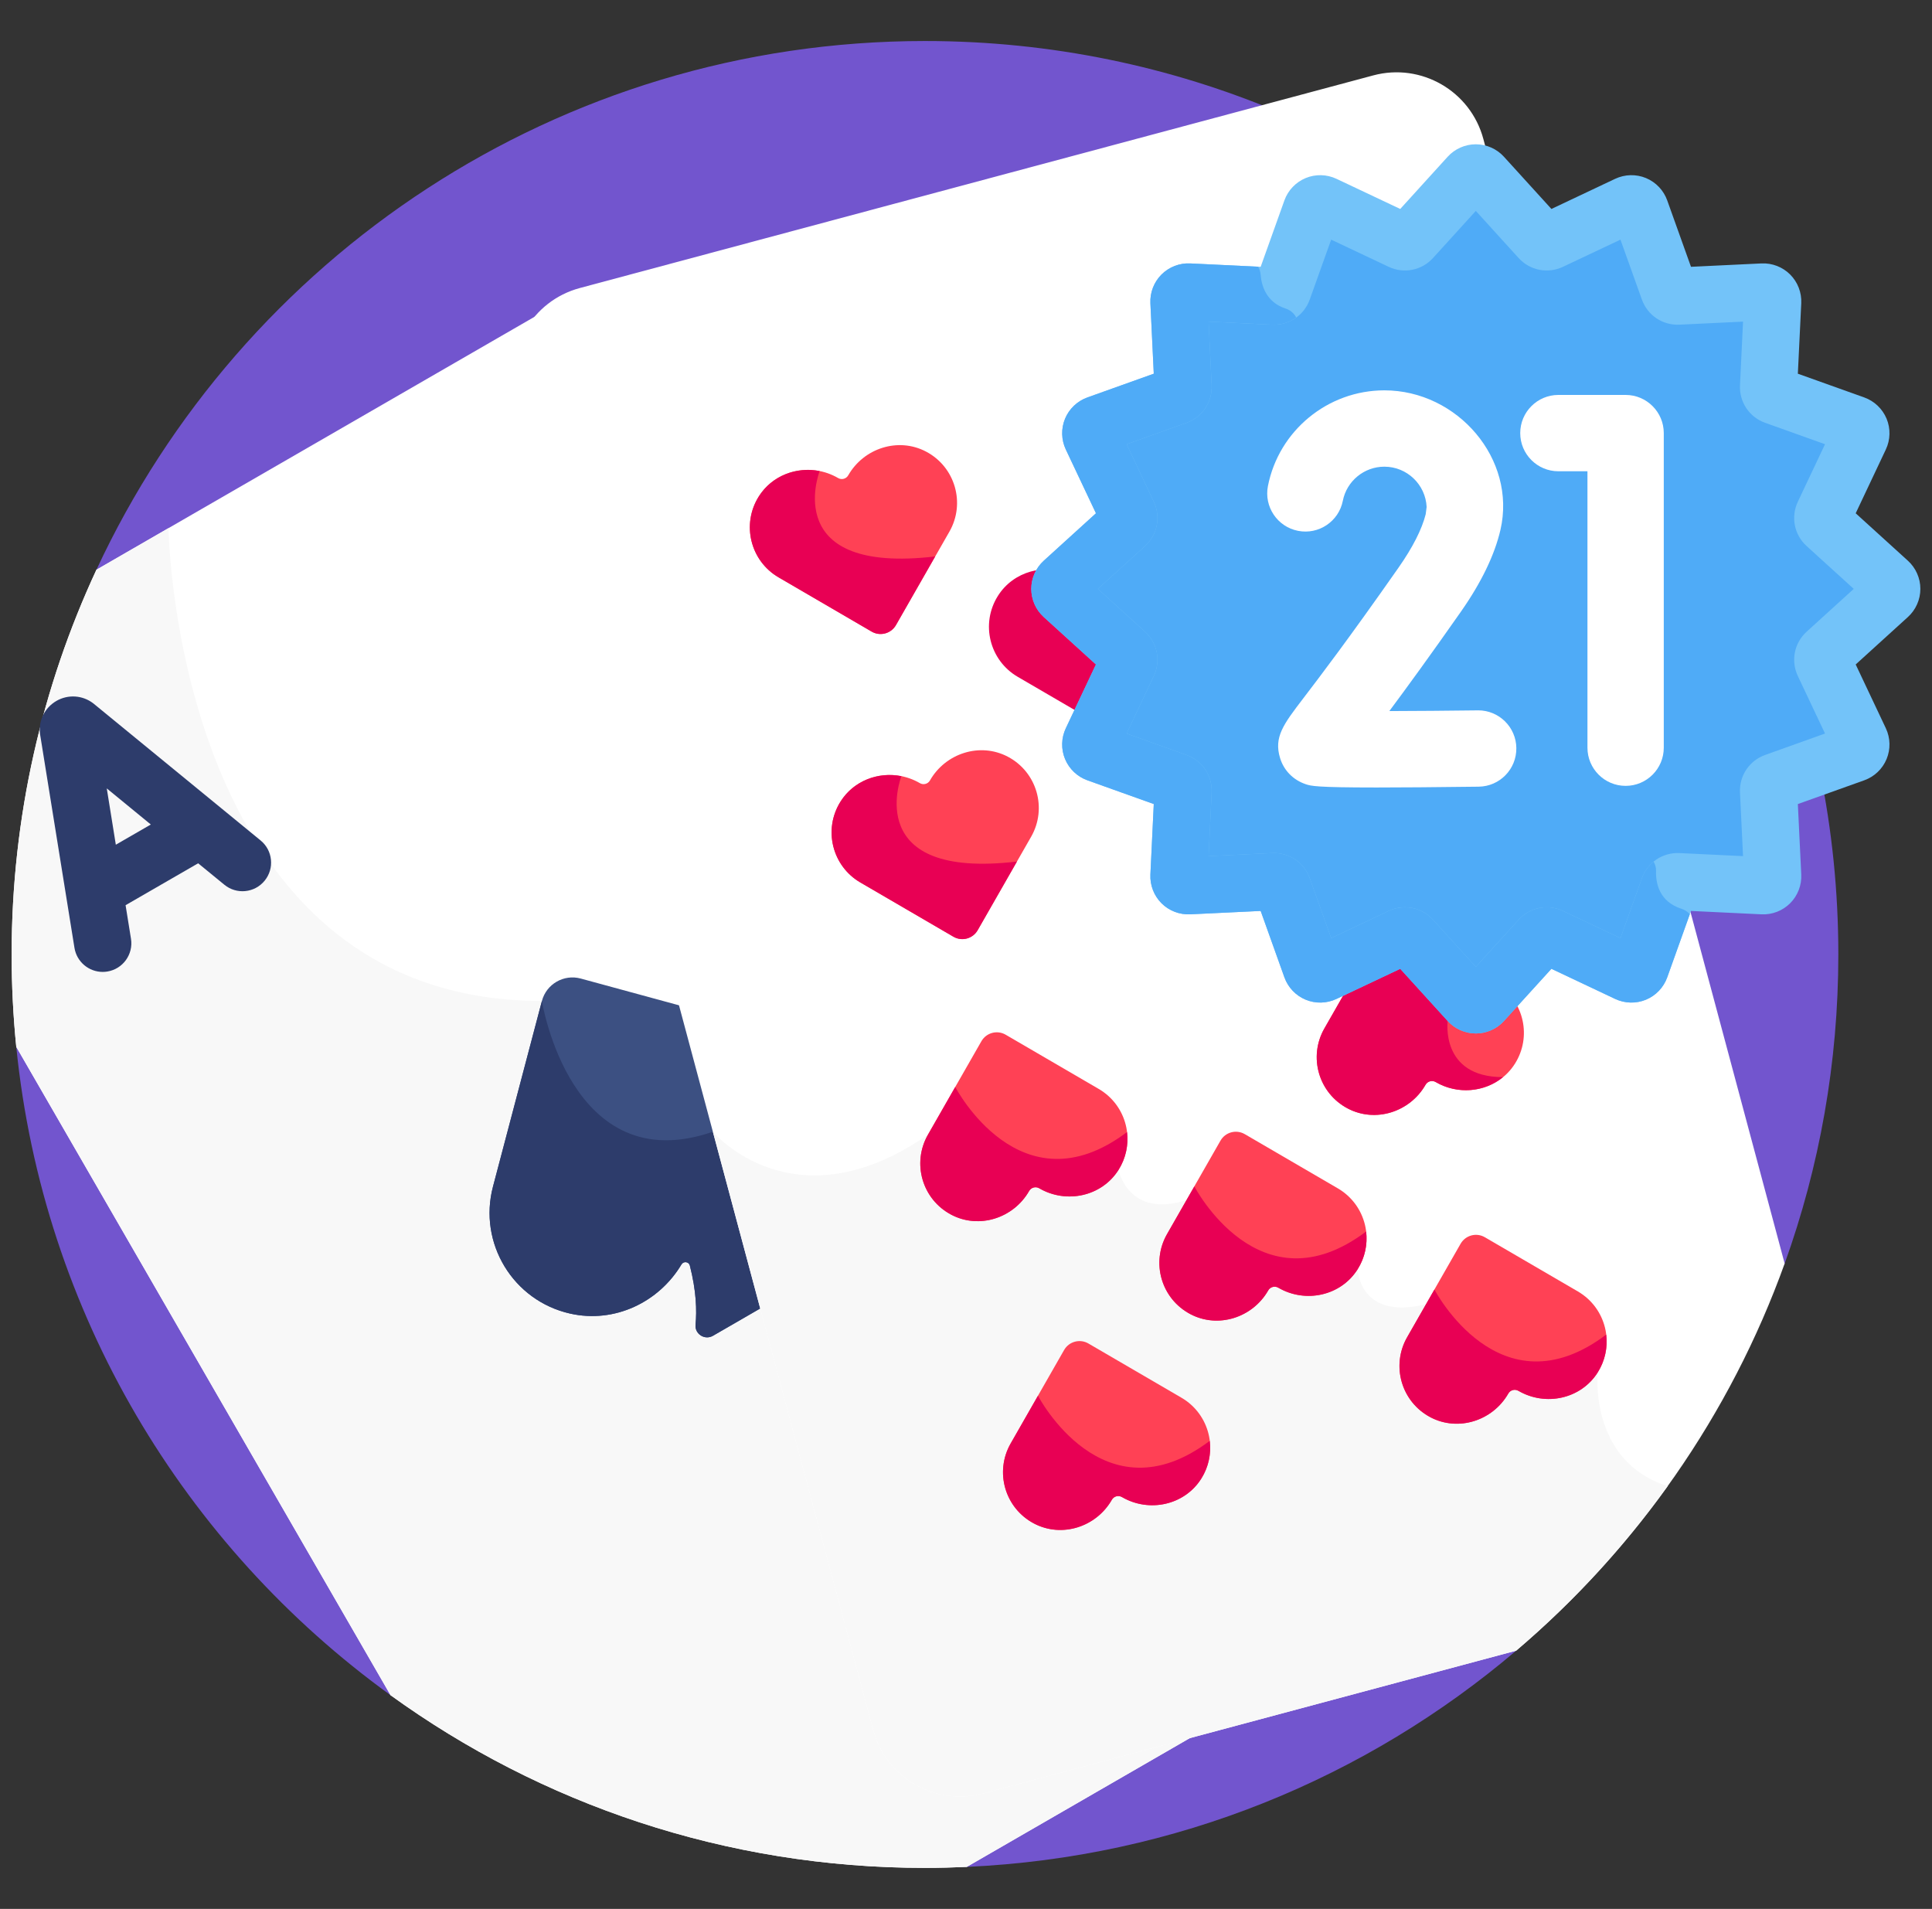
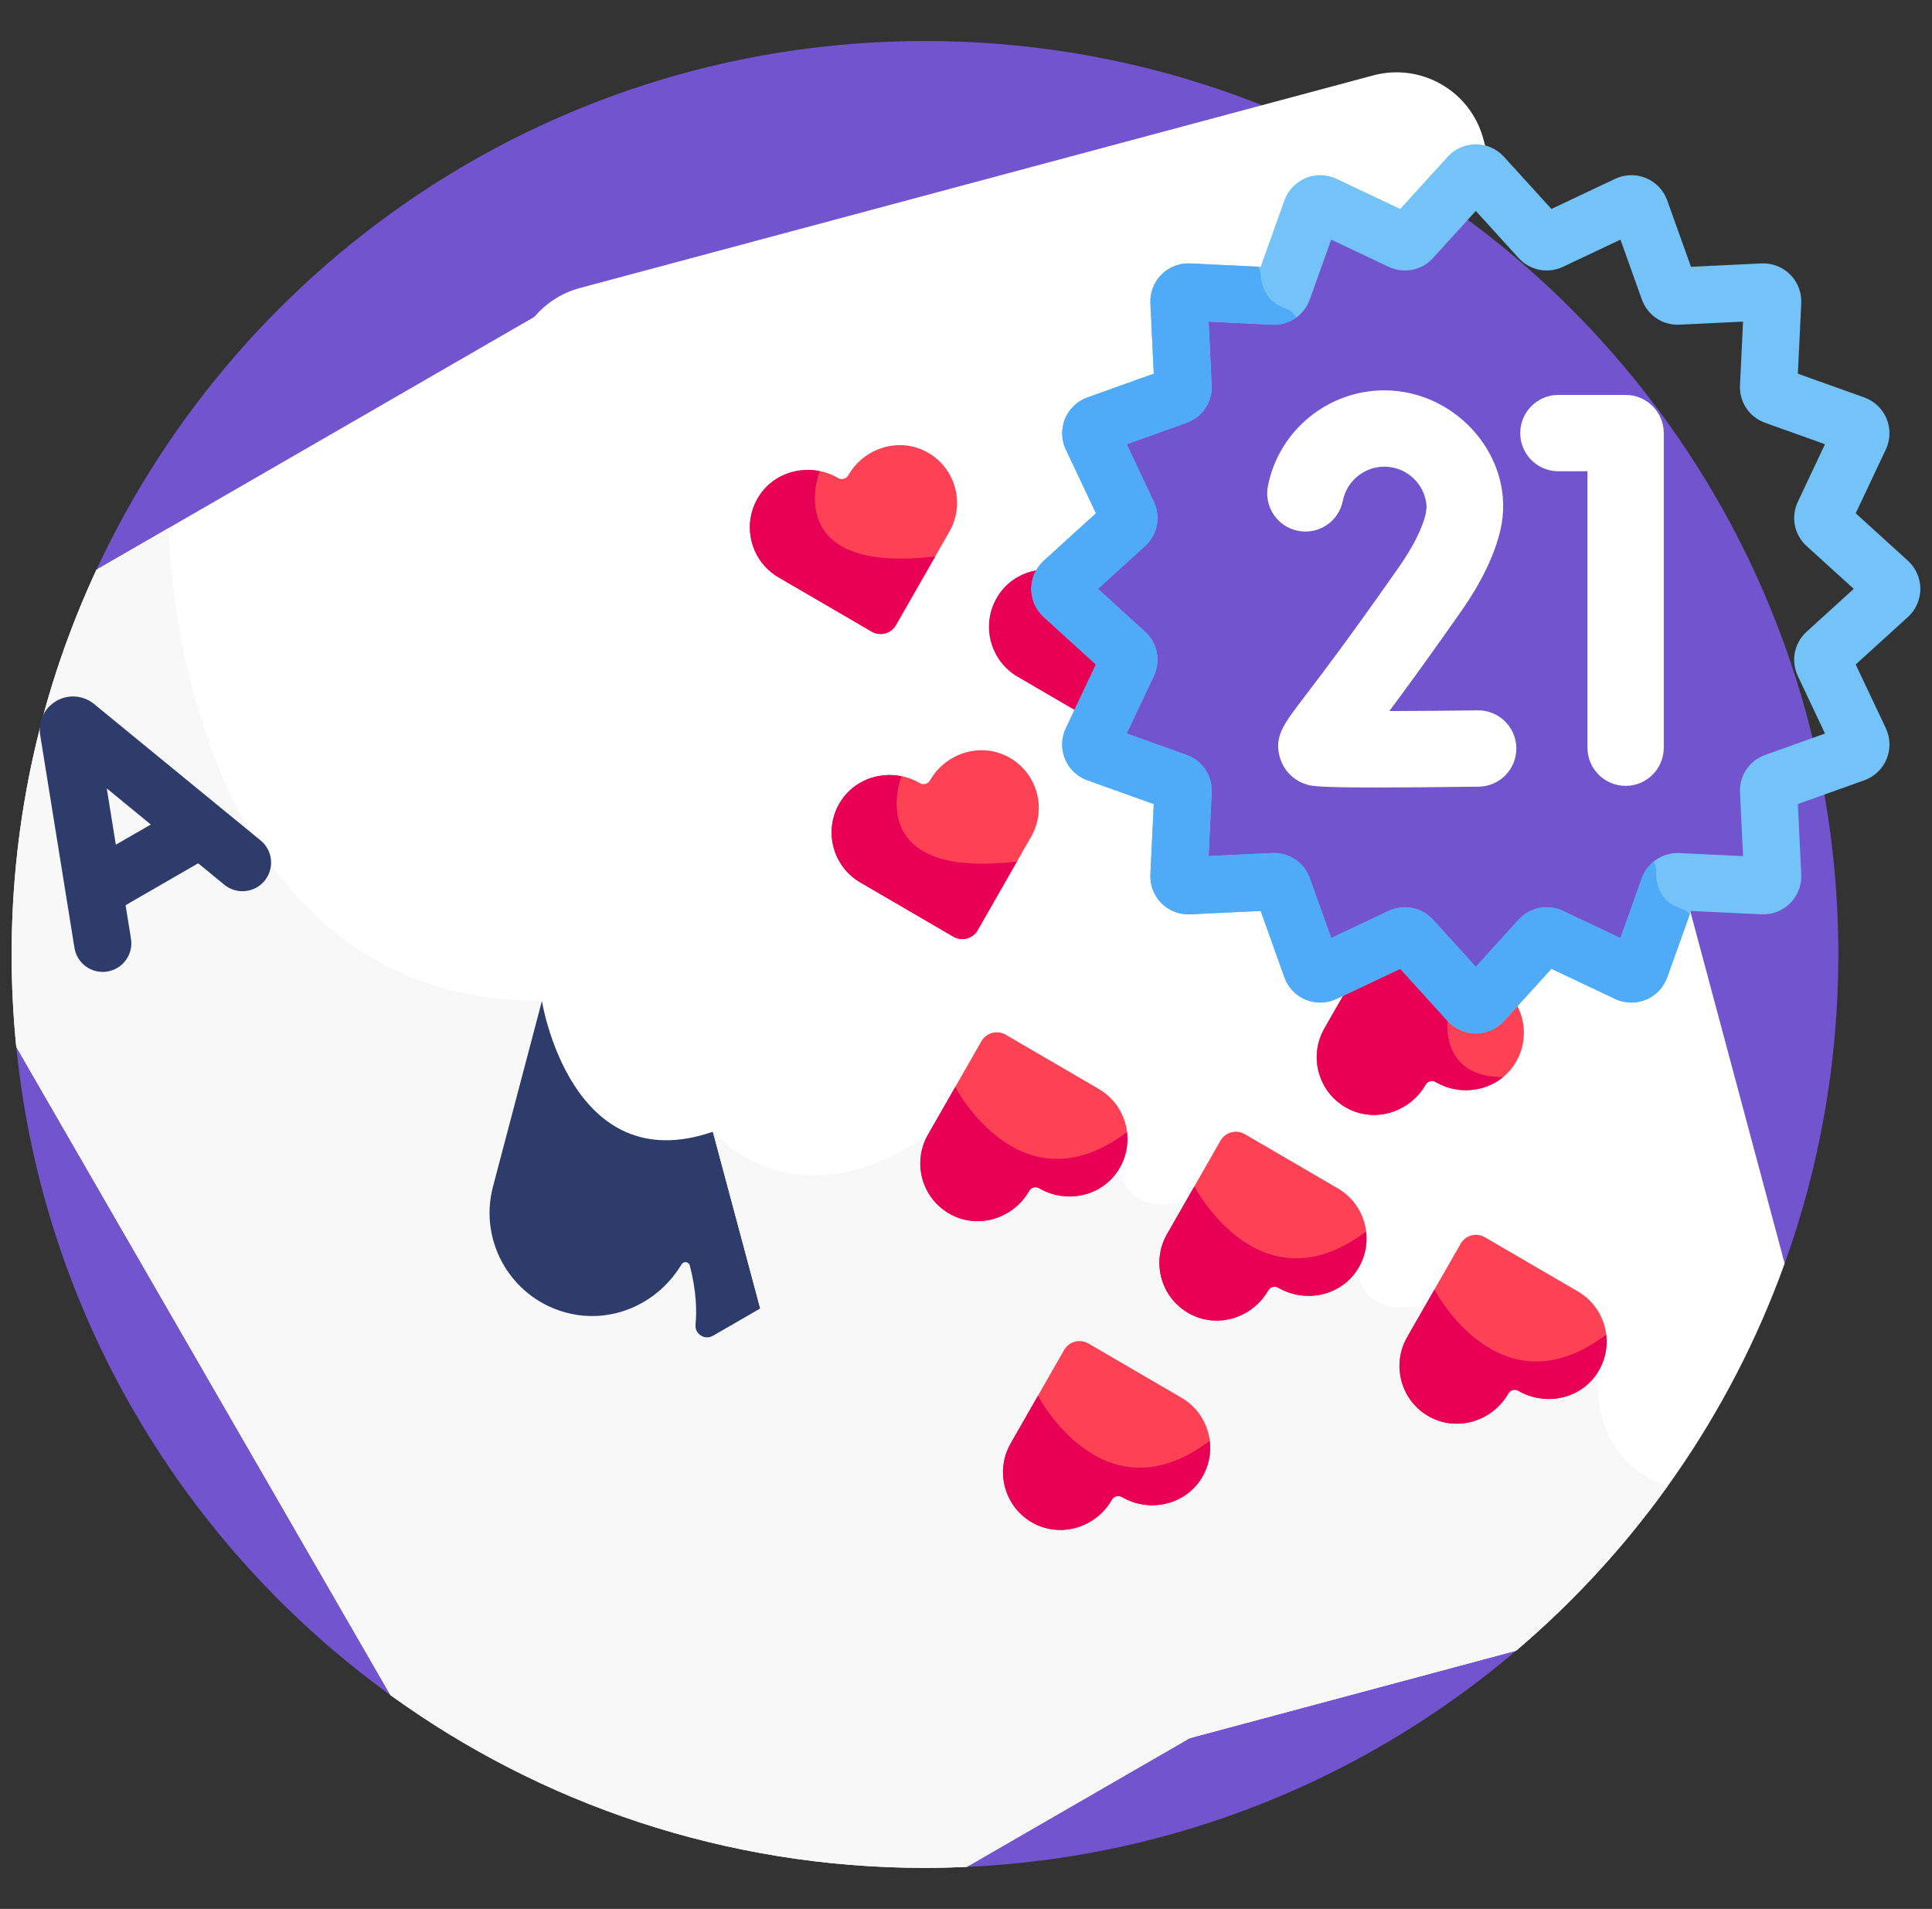
<svg xmlns="http://www.w3.org/2000/svg" width="83" height="82" viewBox="0 0 83 82" fill="none">
  <rect x="0" y="0" width="83" height="82" fill="#333333" stroke="none" />
  <g clip-path="url(#clip0_2763_3485)">
    <path d="M0.699 44.969C1.85 56.423 7.927 66.421 16.779 72.82L41.533 80.195C50.519 79.791 58.717 76.364 65.137 70.906L76.671 54.277C78.162 50.13 78.976 45.66 78.976 41C78.976 19.329 61.409 1.762 39.738 1.762C23.972 1.762 10.381 11.062 4.143 24.474L0.699 44.969Z" fill="#7255CE" />
    <path d="M37.651 74.17L22.322 16.961C21.995 15.742 22.291 14.503 23.013 13.58L4.143 24.474C1.807 29.497 0.5 35.096 0.5 41C0.5 42.34 0.568 43.664 0.699 44.969L16.778 72.82C23.233 77.486 31.164 80.238 39.738 80.238C40.34 80.238 40.938 80.222 41.532 80.195L51.446 74.472L42.381 76.901C40.321 77.453 38.203 76.23 37.651 74.17Z" fill="white" />
    <path d="M42.381 76.901C40.321 77.453 38.203 76.23 37.651 74.17L30.872 48.868C30.709 48.715 30.626 48.615 30.626 48.615C24.507 50.734 23.281 42.998 23.281 42.998C7.494 42.998 7.24 22.686 7.24 22.686L4.143 24.474C1.807 29.497 0.5 35.096 0.5 41C0.5 42.34 0.568 43.664 0.699 44.969L16.778 72.82C23.234 77.486 31.164 80.238 39.738 80.238C40.34 80.238 40.938 80.222 41.532 80.196L51.446 74.472L42.381 76.901Z" fill="#F8F8F8" />
    <path d="M11.196 36.103L4.038 30.239C4.028 30.231 4.019 30.224 4.01 30.216C3.549 29.861 2.926 29.819 2.422 30.11C1.918 30.402 1.643 30.962 1.721 31.539C1.723 31.549 1.724 31.559 1.726 31.57L3.199 40.716C3.296 41.32 3.819 41.75 4.412 41.75C4.476 41.75 4.542 41.745 4.609 41.734C5.279 41.627 5.735 40.995 5.627 40.325L5.395 38.884L8.513 37.084L9.638 38.005C10.163 38.436 10.938 38.359 11.368 37.833C11.798 37.308 11.722 36.533 11.196 36.103ZM4.976 36.286L4.587 33.867L6.479 35.418L4.976 36.286Z" fill="#2D3C6B" />
-     <path d="M29.363 43.237C27.453 42.717 25.536 42.195 24.949 42.035C24.222 41.838 23.473 42.27 23.281 42.998C23.183 43.371 21.729 48.885 21.179 50.972C20.541 53.391 22.031 55.871 24.492 56.427C26.407 56.86 28.309 55.935 29.276 54.317C29.366 54.166 29.593 54.195 29.636 54.364C29.916 55.455 29.939 56.306 29.881 56.904C29.843 57.307 30.278 57.583 30.629 57.381L32.815 56.118L29.363 43.237Z" fill="#3C5082" />
    <path d="M24.492 56.427C26.407 56.859 28.309 55.935 29.276 54.317C29.366 54.166 29.593 54.194 29.636 54.364C29.916 55.455 29.939 56.306 29.881 56.904C29.843 57.307 30.278 57.583 30.629 57.38L32.815 56.118L30.872 48.868C30.71 48.715 30.626 48.615 30.626 48.615C24.507 50.734 23.281 42.998 23.281 42.998C23.183 43.371 21.729 48.885 21.179 50.972C20.541 53.391 22.031 55.871 24.492 56.427Z" fill="#2D3C6B" />
    <path d="M72.278 37.882L72.094 37.873C71.916 37.865 71.754 37.973 71.694 38.141L70.468 41.57C70.387 41.794 70.131 41.901 69.915 41.799L66.622 40.243C66.462 40.167 66.27 40.205 66.151 40.336L63.701 43.032C63.541 43.208 63.264 43.208 63.104 43.032L60.654 40.336C60.535 40.205 60.343 40.167 60.183 40.243L56.89 41.799C56.675 41.901 56.418 41.794 56.338 41.57L55.111 38.141C55.051 37.973 54.889 37.865 54.711 37.873L51.073 38.048C50.835 38.06 50.639 37.864 50.65 37.626L50.825 33.987C50.834 33.81 50.725 33.648 50.558 33.588L47.129 32.361C46.904 32.281 46.798 32.024 46.9 31.808L48.456 28.516C48.532 28.355 48.494 28.164 48.362 28.045L45.667 25.595C45.49 25.435 45.49 25.158 45.667 24.997L48.362 22.548C48.494 22.428 48.532 22.237 48.456 22.077L46.9 18.784C46.798 18.568 46.904 18.312 47.129 18.231L50.558 17.005C50.725 16.945 50.834 16.783 50.825 16.605L50.65 12.967C50.639 12.729 50.835 12.533 51.073 12.544L54.711 12.719C54.889 12.727 55.051 12.619 55.111 12.452L56.337 9.023C56.418 8.798 56.674 8.692 56.89 8.794L60.182 10.35C60.343 10.425 60.534 10.388 60.654 10.256L63.103 7.561C63.264 7.384 63.541 7.384 63.701 7.561L64.341 8.265L63.726 5.97C63.174 3.91 61.057 2.687 58.996 3.239L24.912 12.372C22.852 12.924 21.629 15.041 22.181 17.102L37.511 74.311C38.063 76.371 40.18 77.594 42.24 77.042L65.136 70.907C70.31 66.509 74.327 60.793 76.67 54.277L72.278 37.882Z" fill="white" />
    <path d="M71.643 63.84C68.238 62.757 68.638 58.956 68.638 58.956L61.263 56.022C58.395 56.739 58.323 54.526 58.323 54.526L50.974 51.55C48.466 52.359 48.052 50.255 48.052 50.255L39.864 48.743C34.095 52.751 30.626 48.616 30.626 48.615L37.511 74.31C38.063 76.371 40.18 77.593 42.24 77.041L65.136 70.906C67.582 68.827 69.769 66.453 71.643 63.84Z" fill="#F8F8F8" />
    <path d="M39.784 19.399C38.591 18.772 37.11 19.248 36.441 20.418L36.44 20.419C36.353 20.571 36.158 20.624 36.006 20.535C34.841 19.856 33.32 20.184 32.6 21.324C31.845 22.521 32.237 24.096 33.45 24.802C34.496 25.412 37.26 27.023 37.447 27.131C37.812 27.344 38.281 27.219 38.491 26.852C38.779 26.349 40.176 23.905 40.788 22.836C41.484 21.618 41.037 20.058 39.784 19.399Z" fill="#FF4155" />
    <path d="M48.052 50.255C47.332 51.395 45.812 51.723 44.647 51.045L44.647 51.044C44.494 50.956 44.299 51.008 44.212 51.161C43.542 52.331 42.062 52.808 40.868 52.18C39.615 51.521 39.168 49.962 39.865 48.743C40.466 47.692 42.054 44.915 42.162 44.727C42.372 44.361 42.84 44.235 43.205 44.448C43.706 44.74 46.139 46.157 47.202 46.777C48.415 47.483 48.808 49.058 48.052 50.255Z" fill="#FF4155" />
    <path d="M48.456 28.516C48.532 28.355 48.494 28.164 48.363 28.044L45.667 25.595C45.491 25.434 45.491 25.157 45.667 24.997L46.02 24.677C44.897 24.18 43.54 24.537 42.872 25.595C42.116 26.792 42.509 28.367 43.722 29.074C44.526 29.542 46.343 30.601 47.227 31.116L48.456 28.516Z" fill="#E80054" />
    <path d="M64.366 42.3L63.701 43.032C63.541 43.208 63.264 43.208 63.104 43.032L60.654 40.336C60.535 40.205 60.343 40.167 60.183 40.243L58.765 40.913C58.223 41.86 57.317 43.443 56.896 44.179C56.199 45.398 56.646 46.958 57.9 47.617C59.093 48.244 60.574 47.768 61.243 46.597C61.331 46.445 61.526 46.392 61.678 46.481L61.678 46.481C62.843 47.16 64.364 46.832 65.083 45.692C65.81 44.54 65.472 43.042 64.366 42.3Z" fill="#FF4155" />
    <path d="M64.571 46.27C61.863 46.269 62.194 43.859 62.194 43.859L62.553 42.426L60.654 40.336C60.535 40.205 60.343 40.167 60.183 40.243L58.765 40.913C58.223 41.86 57.317 43.443 56.896 44.179C56.199 45.398 56.646 46.958 57.9 47.617C59.093 48.244 60.574 47.768 61.243 46.597C61.331 46.445 61.526 46.392 61.678 46.481L61.678 46.481C62.613 47.026 63.776 46.921 64.571 46.27Z" fill="#E80054" />
-     <path d="M81.138 25.595C81.315 25.435 81.315 25.157 81.138 24.997L78.443 22.547C78.312 22.428 78.274 22.237 78.35 22.076L79.906 18.784C80.008 18.568 79.901 18.311 79.676 18.231L76.248 17.004C76.08 16.944 75.972 16.782 75.98 16.605L76.155 12.967C76.167 12.729 75.97 12.532 75.732 12.544L72.094 12.719C71.916 12.727 71.754 12.619 71.695 12.451L70.468 9.022C70.388 8.797 70.131 8.691 69.915 8.793L66.623 10.349C66.462 10.425 66.271 10.387 66.151 10.255L63.702 7.56C63.542 7.384 63.264 7.384 63.104 7.56L60.654 10.255C60.535 10.387 60.344 10.425 60.183 10.349L56.891 8.793C56.675 8.691 56.418 8.797 56.338 9.022L55.111 12.451C55.051 12.618 54.889 12.727 54.712 12.718L51.074 12.543C50.836 12.532 50.639 12.728 50.651 12.966L50.826 16.605C50.834 16.782 50.726 16.944 50.558 17.004L47.129 18.231C46.904 18.311 46.798 18.568 46.9 18.784L48.456 22.076C48.532 22.237 48.494 22.428 48.363 22.547L45.667 24.997C45.491 25.157 45.491 25.435 45.667 25.595L48.363 28.044C48.494 28.164 48.532 28.355 48.456 28.516L46.9 31.808C46.798 32.024 46.904 32.281 47.129 32.361L50.558 33.587C50.726 33.647 50.834 33.809 50.826 33.987L50.651 37.625C50.639 37.863 50.836 38.059 51.074 38.048L54.712 37.873C54.889 37.864 55.052 37.973 55.111 38.14L56.338 41.569C56.418 41.794 56.675 41.901 56.891 41.799L60.183 40.242C60.344 40.167 60.535 40.205 60.655 40.336L63.104 43.031C63.264 43.208 63.542 43.208 63.702 43.031L66.151 40.336C66.271 40.205 66.462 40.167 66.623 40.242L69.915 41.799C70.131 41.901 70.388 41.794 70.468 41.569L71.695 38.14C71.755 37.973 71.917 37.864 72.094 37.873L75.732 38.048C75.97 38.059 76.167 37.863 76.155 37.625L75.981 33.987C75.972 33.809 76.08 33.647 76.248 33.587L79.677 32.361C79.901 32.28 80.008 32.024 79.906 31.808L78.35 28.515C78.274 28.355 78.312 28.163 78.443 28.044L81.138 25.595Z" fill="#4FABF7" />
    <path d="M63.402 44.393C62.943 44.393 62.502 44.198 62.194 43.859L60.155 41.616L57.415 42.911C56.999 43.108 56.517 43.119 56.092 42.943C55.666 42.766 55.334 42.417 55.179 41.983L54.159 39.131L51.132 39.276C50.67 39.297 50.223 39.124 49.898 38.8C49.573 38.475 49.4 38.025 49.422 37.566L49.567 34.539L46.715 33.519C46.281 33.364 45.932 33.031 45.755 32.606C45.579 32.181 45.591 31.699 45.788 31.283L47.083 28.543L44.84 26.505C44.5 26.196 44.305 25.756 44.305 25.296C44.305 24.837 44.5 24.396 44.84 24.087L47.083 22.049L45.788 19.309C45.591 18.894 45.579 18.412 45.755 17.986C45.931 17.561 46.281 17.228 46.714 17.073L49.567 16.053L49.422 13.026C49.4 12.567 49.573 12.118 49.898 11.793C50.223 11.467 50.678 11.293 51.132 11.316L54.159 11.461L55.179 8.608C55.334 8.175 55.667 7.826 56.092 7.649C56.517 7.473 56.999 7.485 57.415 7.681L60.155 8.976L62.193 6.733C62.502 6.393 62.943 6.198 63.402 6.198H63.403C63.862 6.199 64.303 6.394 64.611 6.734L66.65 8.976L69.389 7.681C69.806 7.485 70.288 7.473 70.713 7.649C71.138 7.826 71.47 8.175 71.625 8.608L72.646 11.461L75.673 11.316C76.131 11.294 76.581 11.467 76.906 11.792C77.231 12.117 77.405 12.567 77.383 13.026L77.237 16.053L80.09 17.073C80.523 17.228 80.872 17.561 81.049 17.985C81.225 18.41 81.214 18.892 81.017 19.308L79.722 22.049L81.965 24.087C82.305 24.396 82.5 24.837 82.5 25.296C82.5 25.755 82.305 26.196 81.965 26.505C81.965 26.505 81.965 26.505 81.965 26.505L79.722 28.543L81.017 31.283C81.214 31.7 81.225 32.182 81.049 32.607C80.873 33.032 80.523 33.364 80.09 33.519L77.237 34.539L77.383 37.566C77.405 38.026 77.231 38.475 76.906 38.8C76.581 39.125 76.133 39.299 75.673 39.276L72.646 39.131L71.625 41.984C71.47 42.417 71.138 42.767 70.713 42.943C70.287 43.119 69.805 43.107 69.389 42.911L66.65 41.616L64.611 43.859C64.303 44.198 63.862 44.393 63.403 44.394C63.403 44.393 63.402 44.393 63.402 44.393ZM60.358 38.972C60.806 38.972 61.245 39.158 61.563 39.509L63.402 41.532L65.241 39.509C65.727 38.974 66.493 38.822 67.147 39.131L69.616 40.298L70.536 37.727C70.78 37.045 71.432 36.612 72.153 36.645L74.882 36.776L74.751 34.046C74.716 33.323 75.151 32.674 75.832 32.43L78.404 31.51L77.237 29.041C76.928 28.387 77.08 27.62 77.616 27.134L79.638 25.296L77.615 23.458C77.08 22.972 76.928 22.206 77.237 21.551L78.404 19.082L75.833 18.163C75.151 17.919 74.716 17.269 74.751 16.546L74.882 13.816L72.152 13.947C71.429 13.981 70.78 13.547 70.536 12.866L69.616 10.294L67.147 11.461C66.493 11.77 65.727 11.618 65.24 11.083L63.402 9.06L61.564 11.083C61.077 11.618 60.31 11.77 59.657 11.461L57.188 10.294L56.268 12.866C56.025 13.547 55.376 13.979 54.651 13.947L51.922 13.816L52.053 16.546C52.088 17.269 51.653 17.919 50.971 18.163L48.401 19.082L49.567 21.551C49.876 22.205 49.724 22.971 49.189 23.458L47.166 25.296L49.189 27.134C49.724 27.621 49.876 28.387 49.567 29.041L48.4 31.51L50.971 32.43C51.653 32.674 52.088 33.323 52.053 34.046L51.922 36.776L54.652 36.645C55.38 36.613 56.024 37.045 56.268 37.726L57.188 40.298L59.657 39.131C59.882 39.024 60.122 38.972 60.358 38.972ZM48.011 18.257L48.011 18.259C48.011 18.258 48.011 18.258 48.011 18.257Z" fill="#73C3F9" />
    <path d="M63.402 44.394H63.403C63.862 44.393 64.302 44.198 64.611 43.858L66.649 41.616L69.389 42.911C69.805 43.107 70.287 43.119 70.712 42.943C71.137 42.767 71.47 42.417 71.625 41.984L72.596 39.269C72.501 39.164 72.378 39.083 72.238 39.038C71.282 38.729 71.129 37.946 71.145 37.415C71.149 37.27 71.11 37.132 71.04 37.012C70.816 37.195 70.639 37.438 70.536 37.727L69.616 40.298L67.147 39.131C66.493 38.822 65.727 38.974 65.241 39.509L63.403 41.532L61.564 39.509C61.245 39.159 60.806 38.973 60.358 38.973C60.122 38.973 59.883 39.024 59.657 39.131L57.188 40.298L56.269 37.726C56.025 37.045 55.38 36.614 54.652 36.645L51.922 36.776L52.053 34.046C52.088 33.323 51.653 32.674 50.972 32.43L48.401 31.51L49.567 29.041C49.877 28.387 49.724 27.621 49.189 27.134L47.166 25.296L49.189 23.458C49.724 22.972 49.877 22.205 49.567 21.551L48.401 19.082L50.972 18.163C51.653 17.919 52.088 17.269 52.053 16.546L51.922 13.816L54.651 13.947C55.034 13.964 55.395 13.85 55.687 13.64C55.596 13.463 55.439 13.322 55.235 13.256C54.376 12.978 54.19 12.234 54.157 11.796C54.148 11.674 54.109 11.558 54.046 11.456L51.132 11.316C50.678 11.293 50.223 11.468 49.898 11.793C49.573 12.118 49.4 12.568 49.422 13.026L49.567 16.053L46.714 17.073C46.281 17.229 45.931 17.561 45.755 17.987C45.579 18.412 45.592 18.894 45.788 19.309L47.083 22.049L44.84 24.087C44.5 24.396 44.305 24.837 44.305 25.296C44.305 25.756 44.5 26.196 44.84 26.505L47.083 28.543L45.788 31.283C45.591 31.699 45.579 32.181 45.755 32.606C45.932 33.031 46.281 33.364 46.715 33.519L49.567 34.539L49.422 37.566C49.4 38.025 49.574 38.475 49.898 38.8C50.223 39.125 50.67 39.297 51.132 39.276L54.159 39.131L55.179 41.984C55.334 42.417 55.667 42.767 56.092 42.943C56.517 43.119 56.999 43.108 57.415 42.911L60.155 41.616L62.194 43.859C62.502 44.199 62.943 44.394 63.402 44.394Z" fill="#4FABF7" />
    <path d="M59.139 33.828C56.518 33.828 56.319 33.761 56.099 33.688C55.561 33.508 55.158 33.1 54.994 32.568C54.716 31.665 55.14 31.111 55.983 30.007C56.669 29.109 57.945 27.438 60.084 24.381C60.691 23.514 61.083 22.743 61.249 22.09L61.289 21.777C61.243 20.815 60.446 20.047 59.473 20.047C58.606 20.047 57.856 20.663 57.689 21.511C57.514 22.399 56.653 22.978 55.764 22.803C54.876 22.629 54.297 21.767 54.471 20.879C54.939 18.497 57.043 16.768 59.473 16.768C62.619 16.768 65.159 19.721 64.461 22.758C64.211 23.837 63.642 25.016 62.771 26.262C61.434 28.171 60.427 29.551 59.687 30.545C60.841 30.542 62.2 30.531 63.483 30.515C63.49 30.514 63.497 30.514 63.504 30.514C64.4 30.514 65.132 31.235 65.143 32.133C65.154 33.039 64.43 33.782 63.524 33.793C61.586 33.817 60.173 33.828 59.139 33.828Z" fill="white" />
    <path d="M69.838 33.758C68.932 33.758 68.198 33.023 68.198 32.118V20.244H66.949C66.044 20.244 65.31 19.51 65.31 18.605C65.31 17.7 66.044 16.965 66.949 16.965H69.837C70.743 16.965 71.477 17.7 71.477 18.605V32.118C71.477 33.024 70.743 33.758 69.838 33.758Z" fill="white" />
    <path d="M35.213 20.237C34.221 20.038 33.164 20.43 32.599 21.324C31.844 22.521 32.236 24.096 33.449 24.802C34.495 25.412 37.259 27.023 37.446 27.131C37.811 27.344 38.28 27.219 38.49 26.852C38.702 26.481 39.517 25.055 40.176 23.903C33.543 24.683 35.174 20.338 35.213 20.237Z" fill="#E80054" />
    <path d="M43.296 32.505C42.102 31.878 40.622 32.354 39.952 33.524L39.952 33.525C39.865 33.677 39.67 33.73 39.518 33.641C38.352 32.962 36.832 33.29 36.112 34.43C35.356 35.627 35.749 37.202 36.962 37.908C38.008 38.518 40.772 40.129 40.959 40.237C41.324 40.45 41.792 40.325 42.002 39.958C42.29 39.455 43.688 37.011 44.299 35.942C44.996 34.724 44.549 33.164 43.296 32.505Z" fill="#FF4155" />
    <path d="M38.724 33.343C37.733 33.144 36.676 33.536 36.111 34.43C35.355 35.627 35.748 37.202 36.961 37.908C38.007 38.518 40.771 40.128 40.958 40.237C41.323 40.45 41.791 40.325 42.001 39.958C42.214 39.587 43.029 38.161 43.688 37.009C37.055 37.79 38.686 33.444 38.724 33.343Z" fill="#E80054" />
    <path d="M48.052 50.255C48.371 49.75 48.483 49.177 48.417 48.63C43.839 52.08 41.038 46.692 41.038 46.692C40.597 47.464 40.133 48.275 39.865 48.743C39.168 49.962 39.615 51.522 40.868 52.18C42.062 52.808 43.542 52.331 44.212 51.161C44.299 51.008 44.494 50.956 44.647 51.044L44.647 51.045C45.812 51.724 47.332 51.396 48.052 50.255Z" fill="#E80054" />
    <path d="M51.606 63.52C50.886 64.66 49.366 64.988 48.201 64.309L48.2 64.309C48.048 64.22 47.853 64.272 47.766 64.425C47.096 65.596 45.616 66.072 44.422 65.444C43.169 64.786 42.722 63.225 43.418 62.007C44.02 60.956 45.608 58.18 45.715 57.992C45.925 57.625 46.394 57.499 46.759 57.712C47.26 58.004 49.692 59.421 50.756 60.041C51.969 60.748 52.362 62.322 51.606 63.52Z" fill="#FF4155" />
    <path d="M51.606 63.52C51.925 63.014 52.037 62.441 51.971 61.894C47.392 65.344 44.592 59.956 44.592 59.956C44.15 60.728 43.686 61.539 43.419 62.007C42.721 63.226 43.169 64.786 44.422 65.445C45.616 66.072 47.096 65.596 47.766 64.425C47.853 64.272 48.048 64.22 48.2 64.309L48.201 64.309C49.366 64.988 50.886 64.66 51.606 63.52Z" fill="#E80054" />
    <path d="M58.323 54.526C57.603 55.667 56.083 55.995 54.918 55.316L54.918 55.316C54.766 55.227 54.571 55.279 54.483 55.432C53.814 56.602 52.333 57.079 51.14 56.451C49.886 55.792 49.439 54.233 50.136 53.014C50.737 51.963 52.326 49.186 52.433 48.998C52.643 48.632 53.111 48.506 53.477 48.719C53.978 49.011 56.41 50.428 57.474 51.048C58.687 51.755 59.079 53.329 58.323 54.526Z" fill="#FF4155" />
    <path d="M58.323 54.526C58.643 54.021 58.755 53.448 58.689 52.901C54.11 56.351 51.31 50.963 51.31 50.963C50.868 51.735 50.404 52.546 50.136 53.014C49.439 54.233 49.887 55.792 51.14 56.451C52.334 57.079 53.814 56.602 54.484 55.432C54.571 55.279 54.766 55.227 54.918 55.316L54.918 55.316C56.083 55.995 57.603 55.667 58.323 54.526Z" fill="#E80054" />
    <path d="M68.638 58.956C67.918 60.096 66.398 60.424 65.233 59.745L65.232 59.745C65.08 59.656 64.885 59.709 64.798 59.861C64.128 61.032 62.648 61.508 61.454 60.881C60.201 60.222 59.754 58.662 60.451 57.443C61.052 56.393 62.64 53.616 62.748 53.428C62.958 53.061 63.426 52.935 63.791 53.148C64.292 53.44 66.725 54.858 67.788 55.477C69.001 56.184 69.394 57.759 68.638 58.956Z" fill="#FF4155" />
    <path d="M68.638 58.956C68.957 58.45 69.069 57.878 69.003 57.331C64.425 60.78 61.624 55.393 61.624 55.393C61.182 56.164 60.718 56.975 60.451 57.444C59.754 58.662 60.201 60.222 61.454 60.881C62.648 61.508 64.128 61.032 64.798 59.862C64.885 59.709 65.08 59.657 65.233 59.745L65.233 59.745C66.398 60.424 67.918 60.096 68.638 58.956Z" fill="#E80054" />
  </g>
  <defs>
    <clipPath id="clip0_2763_3485">
      <rect width="82" height="82" fill="white" transform="translate(0.5)" />
    </clipPath>
  </defs>
</svg>